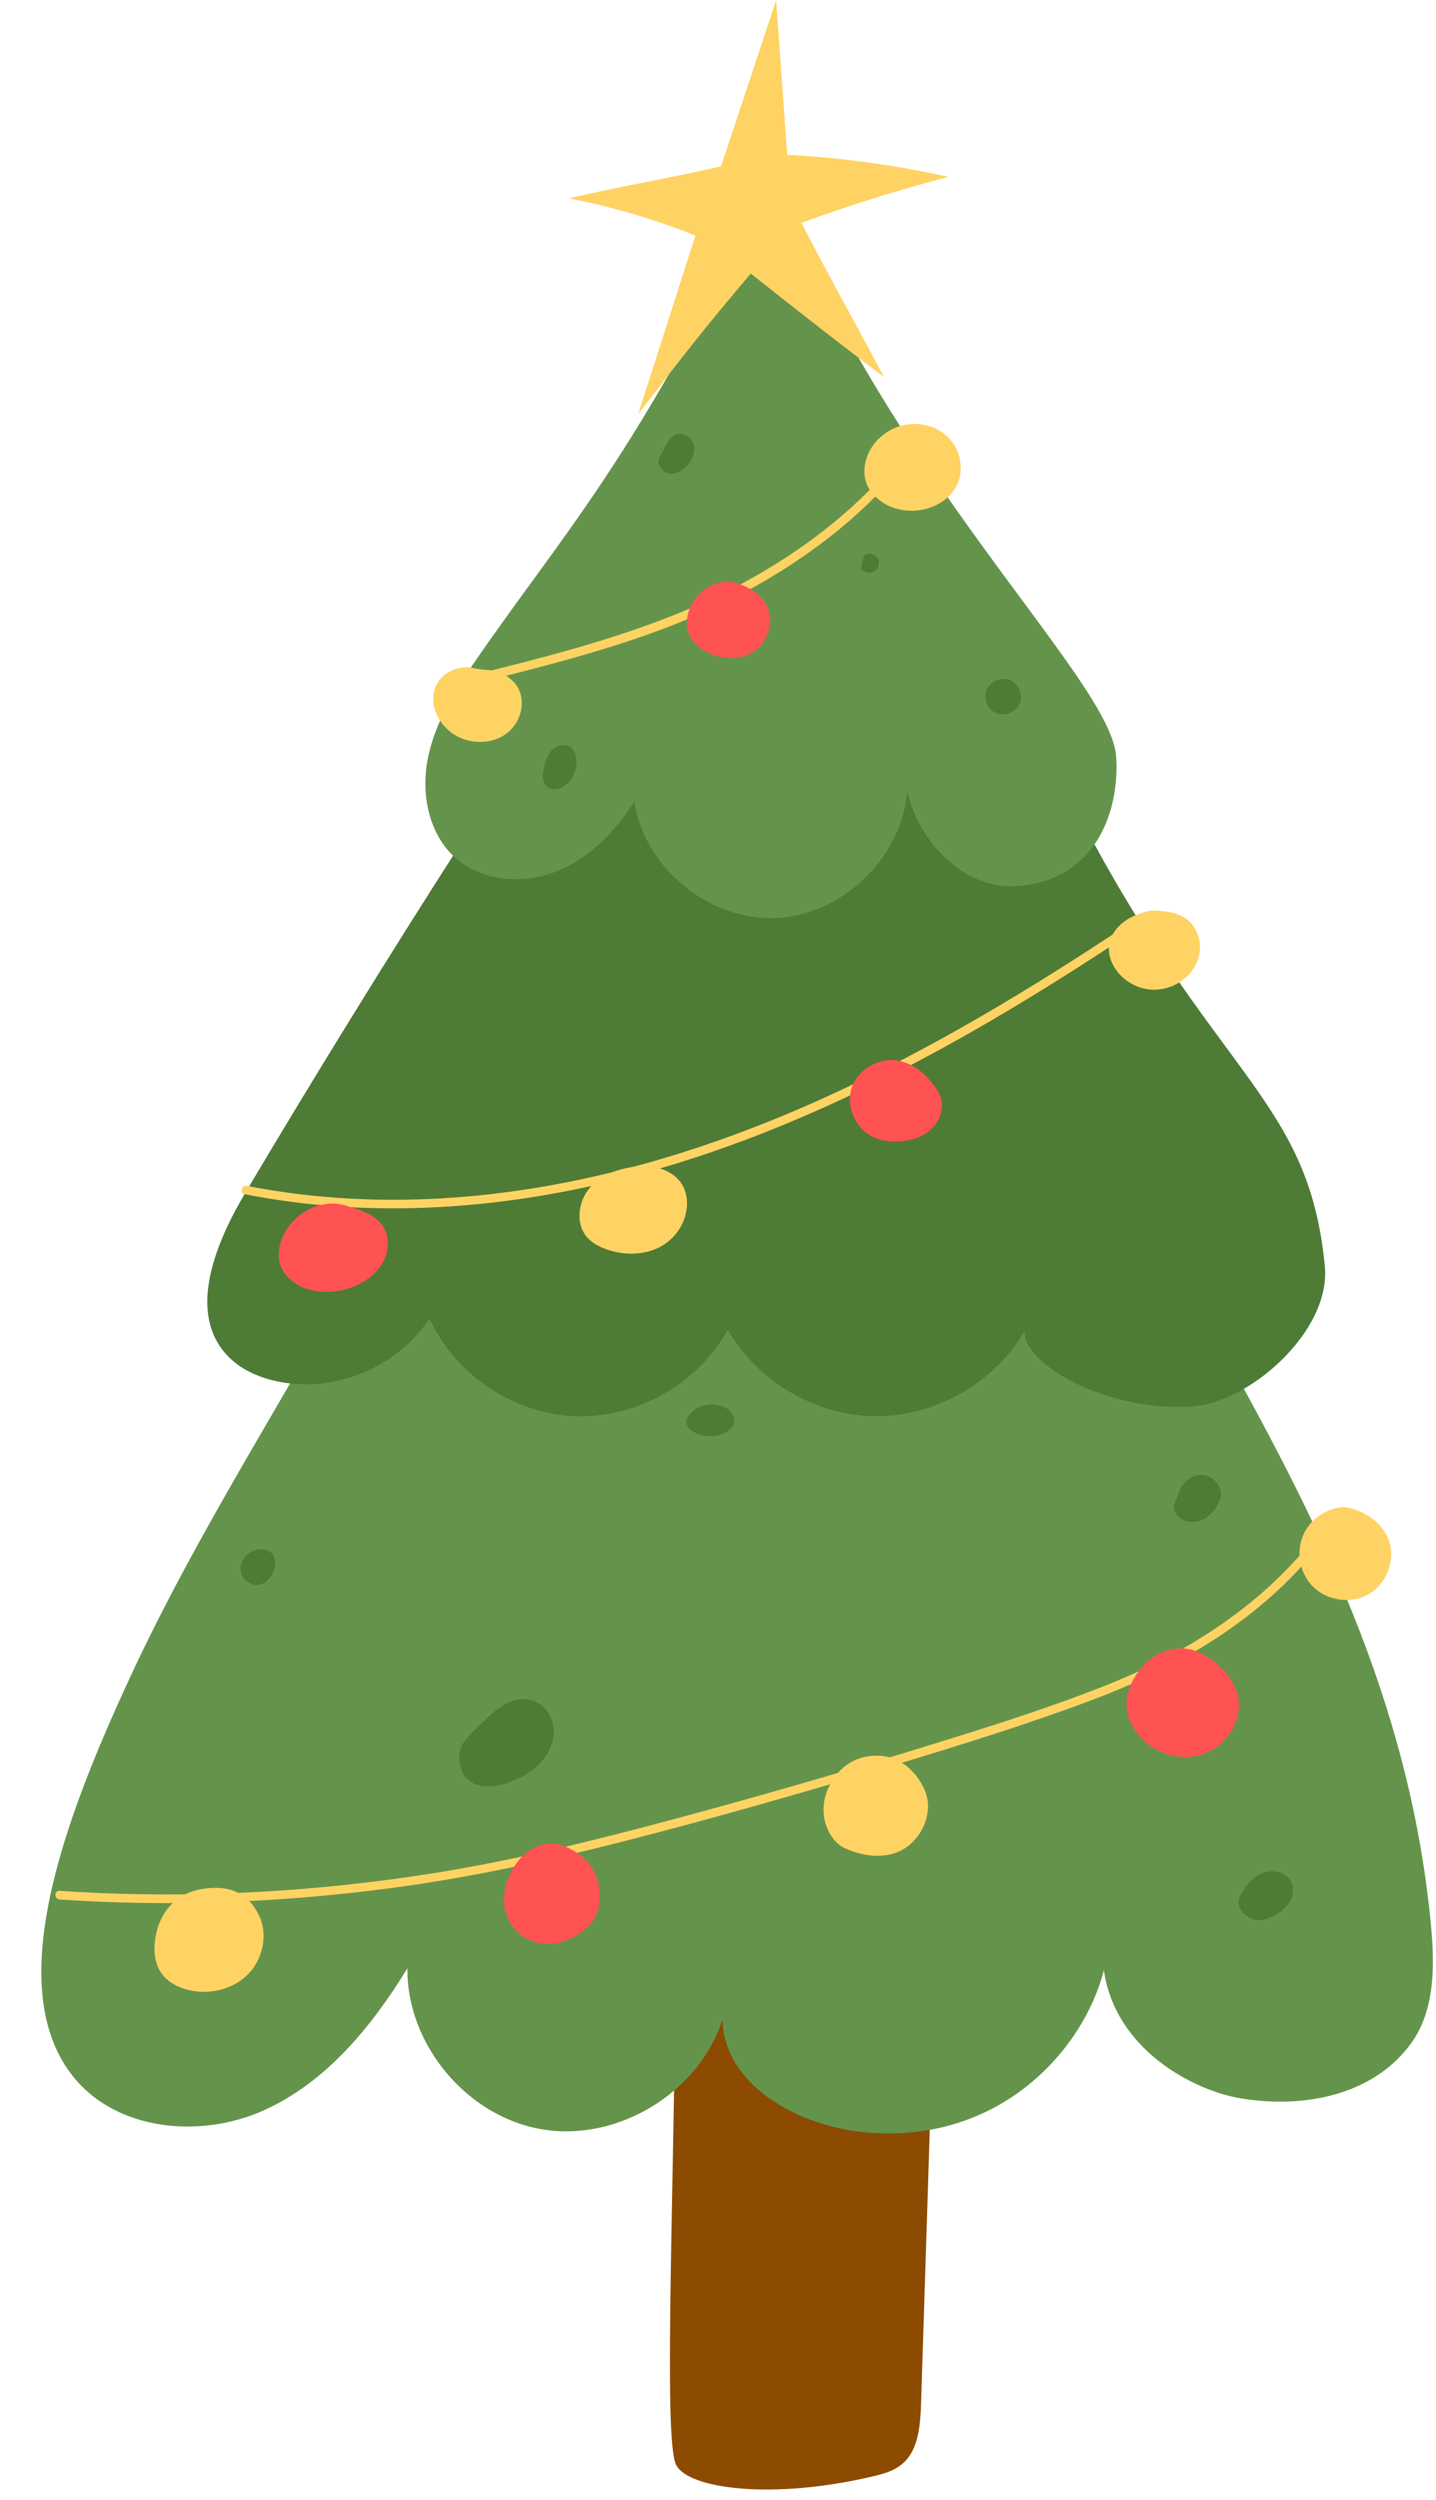
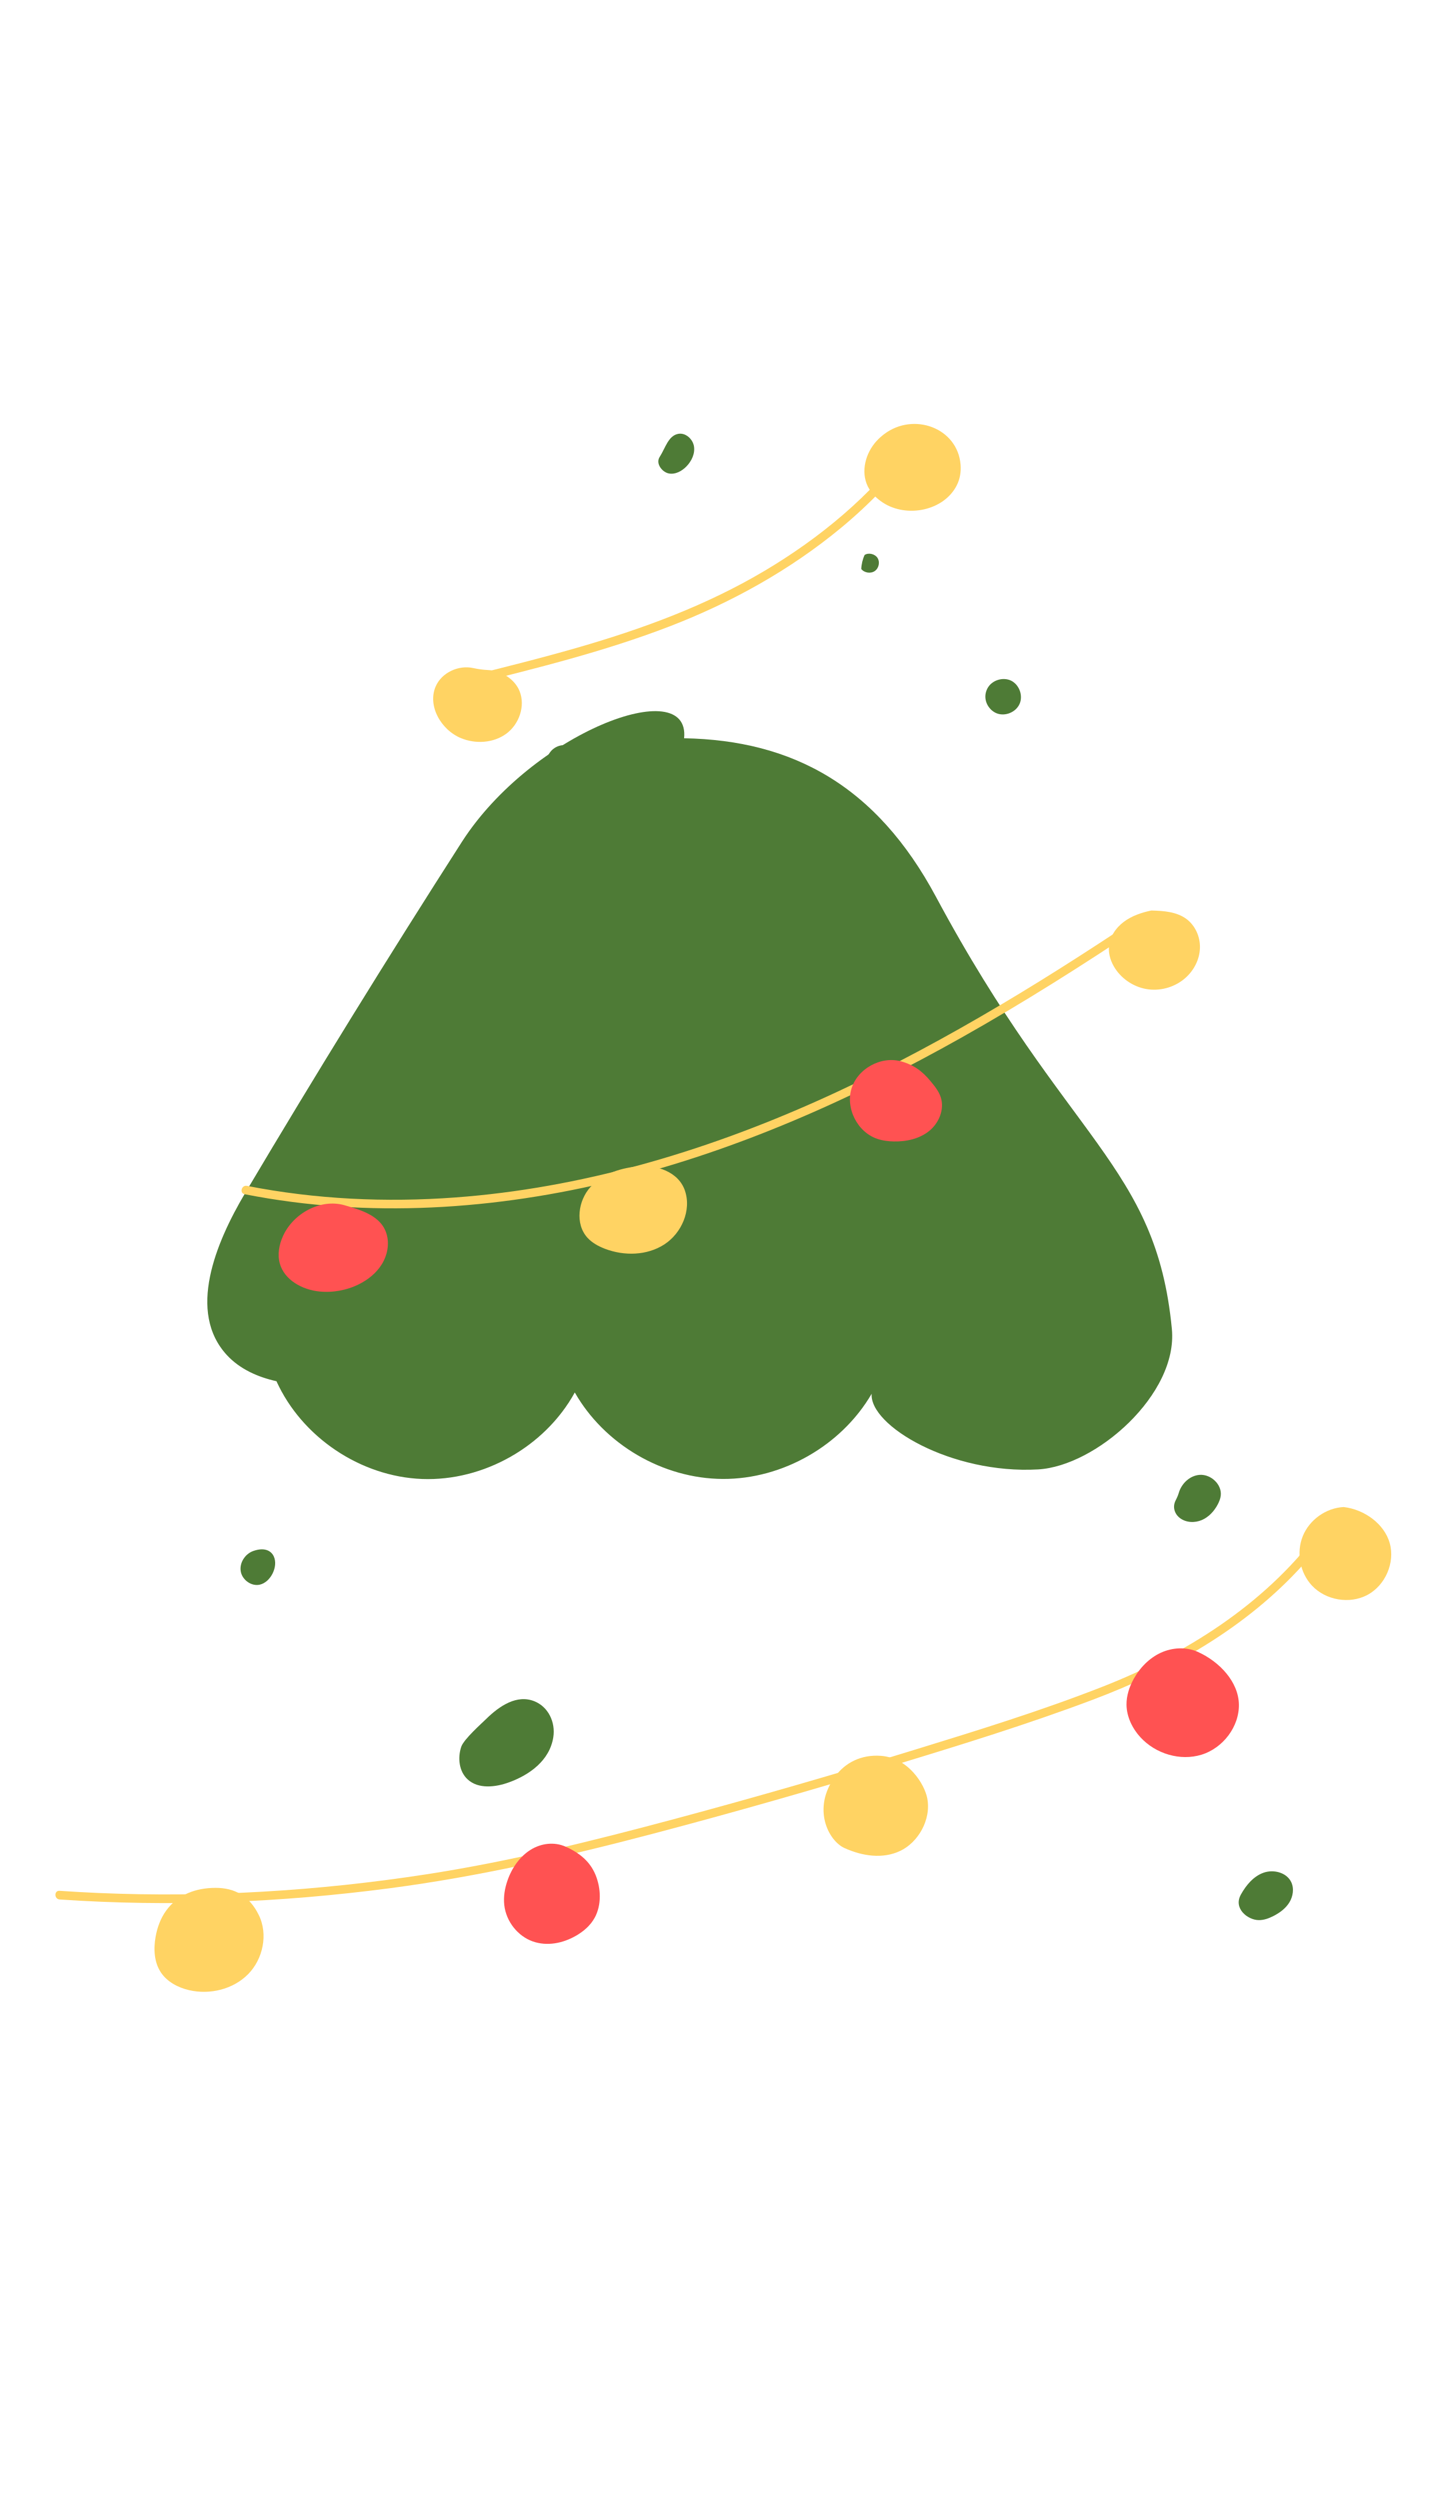
<svg xmlns="http://www.w3.org/2000/svg" height="574.2" preserveAspectRatio="xMidYMid meet" version="1.0" viewBox="121.2 12.6 329.9 574.2" width="329.9" zoomAndPan="magnify">
  <g>
    <g>
      <g id="change1_1">
-         <path d="M276.52,454.84c-0.36,60.85-3,117.85,0.01,123.86c2.75,5.48,22.04,8.14,45.47,2.57 c2.66-0.63,5.44-1.48,7.42-3.71c2.9-3.29,3.24-8.53,3.39-13.25c1.13-35.61,2.27-71.22,3.4-106.83c0.1-2.99,0.18-6.09-0.78-8.83 c-1.44-4.13-4.96-6.66-8.44-8.35C310.3,432.19,289.31,438.18,276.52,454.84z" fill="#8c4b00" />
-       </g>
+         </g>
      <g id="change2_1">
-         <path d="M206.76,296.51c-18.42,34.89-39.58,66.38-56.1,102.21c-14.24,30.9-29.46,70.33-12.43,91.07 c10.01,12.19,28.97,13.97,43.39,7.56c14.42-6.41,24.94-19.26,33.18-32.71c-0.2,17.55,13.76,34.19,31.09,37.02 s35.86-8.48,41.27-25.18c0.51,15.26,17.68,24.47,32.88,25.85c30.49,2.77,49.96-18.56,54.76-37.23 c2.62,18.32,20.7,27.62,31.34,29.4c14.51,2.43,30.45-0.64,39.15-12.5c5.85-7.97,5.51-18.79,4.52-28.63 c-5.09-50.48-25.68-91.71-50.69-135.85c-5.09-8.98-17.18-27.65-24.83-34.57c-20.39-18.46-39.4-14.48-66.89-15.25 C262.64,266.44,219.48,272.4,206.76,296.51z" fill="#64944b" />
-       </g>
+         </g>
      <g id="change3_10">
-         <path d="M227.27,206.01c-17.04,26.57-33.63,53.44-49.74,80.58c-6.86,11.56-13.32,27.34-4.21,37.22 c2.96,3.21,7.13,5.07,11.39,6c13.15,2.9,27.81-3.12,35.14-14.42c5.85,12.88,19.33,21.92,33.47,22.46 c14.14,0.53,28.26-7.47,35.07-19.87c6.81,11.95,20.26,19.8,34.01,19.86c13.75,0.06,27.27-7.68,34.19-19.56 c-0.53,7.31,18.28,18.5,38.23,17.37c13.34-0.75,32.18-17.28,30.74-32.25c-3.62-37.75-23.99-42.94-54.19-99.25 c-13.67-25.49-32.87-35.97-57.87-36.42C279.89,167.13,243.36,180.92,227.27,206.01z" fill="#4e7b36" />
+         <path d="M227.27,206.01c-17.04,26.57-33.63,53.44-49.74,80.58c-6.86,11.56-13.32,27.34-4.21,37.22 c2.96,3.21,7.13,5.07,11.39,6c5.85,12.88,19.33,21.92,33.47,22.46 c14.14,0.53,28.26-7.47,35.07-19.87c6.81,11.95,20.26,19.8,34.01,19.86c13.75,0.06,27.27-7.68,34.19-19.56 c-0.53,7.31,18.28,18.5,38.23,17.37c13.34-0.75,32.18-17.28,30.74-32.25c-3.62-37.75-23.99-42.94-54.19-99.25 c-13.67-25.49-32.87-35.97-57.87-36.42C279.89,167.13,243.36,180.92,227.27,206.01z" fill="#4e7b36" />
      </g>
      <g id="change2_2">
-         <path d="M230.29,164.55c-4.69,6.81-9.15,14.03-10.78,22.14c-1.63,8.1,0.09,17.33,6.23,22.86 c6.09,5.48,15.49,6.25,23.13,3.26c7.63-2.98,13.65-9.18,18.03-16.11c2.34,15.16,17.12,27.34,32.45,26.74s29.12-13.89,30.28-29.18 c2.46,11.52,12.95,22.49,24.71,21.86c19.2-1.02,24.12-18.09,23.27-29.83c-1.31-17.95-52.59-64.15-79.16-133.09 C267.09,118.48,251.16,134.22,230.29,164.55z" fill="#64944b" />
-       </g>
+         </g>
    </g>
    <g id="change4_1">
-       <path d="M286.85,50.78c4.22-12.71,8.44-25.43,12.66-38.14c0.85,11.84,1.69,23.68,2.54,35.52 c12.45,0.64,24.86,2.34,37.03,5.07c-11.4,2.98-22.67,6.5-33.74,10.54c6.18,12.07,10.58,19.69,18.95,35.44 c-10.86-8.22-16.15-12.33-30.62-23.78c-10.68,12.58-16.77,20.45-25.87,32.3c4.39-13.68,8.78-27.36,13.16-41.03 c-9.4-3.75-19.16-6.62-29.11-8.54C263.31,55.46,274.95,53.56,286.85,50.78z" fill="#ffd363" />
-     </g>
+       </g>
    <g id="change4_2">
      <path d="M177.42,286.87c28.36,5.58,57.71,3.62,85.66-3.3c27.83-6.88,54.2-18.71,79.11-32.73 c14.07-7.92,27.72-16.56,41.13-25.53c1.06-0.71,0.06-2.45-1.01-1.73c-23.51,15.72-47.8,30.47-73.67,42 c-26.19,11.67-54.12,19.91-82.8,22.03c-16,1.18-32.14,0.44-47.9-2.66C176.69,284.7,176.15,286.63,177.42,286.87L177.42,286.87z" fill="#ffd363" />
    </g>
    <g id="change4_3">
      <path d="M228.69,169.99c15.6-3.87,31.29-7.74,46.31-13.52c14.18-5.46,27.67-12.93,39.4-22.63 c6.54-5.41,12.45-11.55,17.5-18.38c0.77-1.04-0.97-2.03-1.73-1.01c-8.9,12.03-20.61,21.72-33.44,29.32 c-13.4,7.94-27.95,13.27-42.87,17.57c-8.51,2.45-17.11,4.59-25.71,6.72C226.91,168.37,227.44,170.3,228.69,169.99L228.69,169.99z" fill="#ffd363" />
    </g>
    <g id="change4_4">
      <path d="M233.27,166.48c-1.13-0.05-2.24-0.21-3.35-0.45c-3.35-0.75-7.25,1.02-8.63,4.22 c-1.94,4.49,1.26,9.98,5.78,11.86c3.38,1.41,7.5,1.16,10.45-1.01s4.4-6.33,3.06-9.74C239.45,168.51,236.28,166.6,233.27,166.48z" fill="#ffd363" />
    </g>
    <g id="change4_5">
      <path d="M268.34,280.43c-4.24,0.3-8.64,1.62-11.49,4.78c-2.85,3.16-3.56,8.46-0.72,11.62c1.08,1.2,2.54,1.99,4.05,2.57 c4.43,1.69,9.68,1.57,13.65-1.01c3.97-2.58,6.25-7.84,4.73-12.32C277.05,281.57,271.83,280.19,268.34,280.43z" fill="#ffd363" />
    </g>
    <g id="change4_6">
      <path d="M134.9,448.84c25.27,1.73,50.73,0.72,75.84-2.58c20.46-2.69,40.5-7.27,60.43-12.51 c18.58-4.89,37.06-10.18,55.45-15.76c15.3-4.65,30.62-9.38,45.59-15.01c18-6.77,35.29-16.56,48.3-30.96 c1.8-1.99,3.5-4.07,5.11-6.21c0.77-1.03-0.96-2.03-1.73-1.01c-12.36,16.39-30.44,27.75-49.36,35.16 c-14.03,5.5-28.49,9.97-42.89,14.4c-18.22,5.61-36.54,10.91-54.95,15.85c-19.04,5.11-38.16,9.87-57.67,12.87 c-24.83,3.82-50.08,5.34-75.18,4.27c-2.99-0.13-5.97-0.3-8.96-0.5C133.61,446.75,133.62,448.75,134.9,448.84L134.9,448.84z" fill="#ffd363" />
    </g>
    <g id="change4_7">
      <path d="M385.7,221.71c-2.25,0.47-4.48,1.22-6.32,2.6c-1.84,1.38-3.25,3.45-3.42,5.74c-0.13,1.75,0.46,3.5,1.42,4.97 c1.7,2.61,4.58,4.41,7.66,4.8c3.09,0.39,6.33-0.64,8.62-2.74c1.89-1.73,3.14-4.2,3.21-6.77c0.08-2.56-1.08-5.18-3.15-6.69 C391.53,222.03,388.67,221.78,385.7,221.71z" fill="#ffd363" />
    </g>
    <g id="change4_8">
      <path d="M170.72,446.17c-4.56,0.01-8.67,1.53-11.35,5.23c-1.29,1.78-2.05,3.89-2.43,6.05 c-0.49,2.77-0.34,5.8,1.22,8.14c1.45,2.18,3.95,3.49,6.5,4.08c4.77,1.1,10.12-0.2,13.55-3.68c3.43-3.49,4.6-9.15,2.46-13.54 C178.53,448.04,175.12,446.16,170.72,446.17z" fill="#ffd363" />
    </g>
    <g id="change4_9">
      <path d="M323.56,415.85c-4.55-0.33-8.21,1.6-10.5,4.73c-5.37,7.35-1.57,14.76,2.15,16.45 c4.09,1.85,8.79,2.58,12.85,0.63s7.12-7.12,6.16-12.08C333.62,422.46,329.99,416.32,323.56,415.85z" fill="#ffd363" />
    </g>
    <g id="change4_10">
      <path d="M341.88,119.33c-0.67-8.45-10.78-12.15-17.55-7.03c-0.62,0.47-1.21,0.99-1.74,1.57 c-2.55,2.77-3.69,7.05-2.03,10.43c0.76,1.54,2.03,2.79,3.47,3.73c5.49,3.59,14.03,1.88,16.98-3.98 C341.75,122.58,342.01,120.95,341.88,119.33z" fill="#ffd363" />
    </g>
    <g id="change5_1">
-       <path d="M291.01,146.68c-4.63-1.69-10.24,1.47-11.67,6.57c-0.35,1.26-0.47,2.63-0.19,3.91 c0.6,2.69,2.88,4.57,5.24,5.58c3.43,1.46,7.56,1.45,10.55-0.9c2.99-2.35,4.26-7.33,2.14-10.62 C295.77,149.17,293.72,147.67,291.01,146.68z" fill="#ff5252" />
-     </g>
+       </g>
    <g id="change5_2">
      <path d="M328.15,256.34c-4.61-1.24-9.93,1.71-11.33,6.27c-1.39,4.56,1.37,9.99,5.89,11.53 c1.22,0.42,2.52,0.58,3.8,0.61c2.9,0.06,5.91-0.59,8.16-2.41c2.25-1.82,3.55-4.97,2.66-7.73c-0.48-1.47-1.5-2.69-2.49-3.87 C333.23,258.84,331.36,257.21,328.15,256.34z" fill="#ff5252" />
    </g>
    <g id="change5_3">
      <path d="M200.35,289.4c-5.54-1.58-11.81,1.87-14.16,7.13c-0.87,1.94-1.28,4.16-0.72,6.21 c1.04,3.83,5.18,6.09,9.13,6.47c3.07,0.3,6.22-0.27,8.99-1.63c2.15-1.06,4.09-2.61,5.34-4.65c1.25-2.04,1.76-4.59,1.09-6.89 C208.82,291.85,204.22,290.51,200.35,289.4z" fill="#ff5252" />
    </g>
    <g id="change5_4">
      <path d="M251.14,436.71c-2.58-1.15-5.6-0.8-8.04,0.72c-2.44,1.52-4.3,4.12-5.32,7.08c-0.62,1.78-0.94,3.71-0.73,5.61 c0.44,3.91,3.22,7.17,6.51,8.34c3.28,1.17,6.93,0.47,10-1.31c1.69-0.98,3.28-2.31,4.28-4.15c1.57-2.89,1.44-6.72,0.18-9.8 C256.75,440.11,254.35,438.15,251.14,436.71z" fill="#ff5252" />
    </g>
    <g id="change5_5">
      <path d="M396.39,391.98c-2.67-1.2-5.86-1.03-8.52,0.2c-2.66,1.23-4.8,3.44-6.22,6.01c-1,1.81-1.67,3.85-1.65,5.92 c0.03,2.77,1.33,5.44,3.2,7.48c3.47,3.79,9.15,5.52,14.06,3.99c4.91-1.53,8.66-6.42,8.56-11.56 C405.71,398.88,401.43,394.26,396.39,391.98z" fill="#ff5252" />
    </g>
    <g id="change4_11">
      <path d="M429.88,358.71c-4.06,0.21-7.87,2.93-9.39,6.7s-0.66,8.38,2.11,11.34c3.17,3.39,8.68,4.33,12.77,2.13 c4.09-2.2,6.34-7.37,5.11-11.84C439.25,362.56,434.63,359.26,429.88,358.71z" fill="#ffd363" />
    </g>
    <g id="change3_1">
      <path d="M179.35,368.82c-1.86,0.67-3.18,2.72-2.84,4.68c0.34,1.95,2.43,3.47,4.36,3.04c1.33-0.3,2.38-1.39,2.98-2.62 c0.58-1.2,0.8-2.66,0.25-3.87S182.06,367.84,179.35,368.82z" fill="#4e7b36" />
    </g>
    <g id="change3_2">
      <path d="M285.47,335.22c-2.23-0.35-4.61,0.61-5.97,2.41c-0.34,0.46-0.63,0.99-0.64,1.56 c-0.01,1.07,0.93,1.89,1.88,2.38c2.48,1.27,5.7,1.24,7.88-0.49c0.52-0.41,0.99-0.93,1.19-1.57c0.37-1.21-0.34-2.54-1.38-3.27 S286.13,335.33,285.47,335.22z" fill="#4e7b36" />
    </g>
    <g id="change3_3">
      <path d="M391.28,357.2c0.29-0.56,0.55-1.14,0.73-1.75c0.64-2.17,2.56-3.98,4.81-4.13c2.58-0.17,5.13,2.21,4.83,4.77 c-0.08,0.7-0.35,1.37-0.68,2c-0.81,1.54-2.05,2.91-3.65,3.6c-1.6,0.69-3.57,0.63-4.98-0.4 C391.12,360.42,390.47,358.79,391.28,357.2z" fill="#4e7b36" />
    </g>
    <g id="change3_4">
      <path d="M406.27,447.72c1.19-2.15,2.88-4.19,5.19-5.02c2.32-0.83,5.32-0.07,6.38,2.15c0.7,1.47,0.42,3.28-0.43,4.67 c-0.86,1.39-2.22,2.39-3.68,3.13c-1.06,0.54-2.22,0.96-3.41,0.93C407.86,453.53,404.49,450.93,406.27,447.72z" fill="#4e7b36" />
    </g>
    <g id="change3_5">
      <path d="M232.79,407.48c3.2-3.17,7.19-5.76,11.16-4.17c3.24,1.29,4.9,4.84,4.36,8.28c-0.83,5.3-5.4,8.61-10.15,10.34 c-3.15,1.15-7.07,1.6-9.54-0.68c-1.97-1.82-2.31-4.93-1.46-7.47C227.75,412.03,231.85,408.41,232.79,407.48z" fill="#4e7b36" />
    </g>
    <g id="change3_6">
      <path d="M272.76,117.52c1.28-1.97,1.95-4.86,4.26-5.28c1.68-0.31,3.32,1.17,3.61,2.85c0.28,1.68-0.54,3.4-1.72,4.62 c-1.06,1.09-2.56,1.91-4.05,1.63S271.74,119.09,272.76,117.52z" fill="#4e7b36" />
    </g>
    <g id="change3_7">
      <path d="M348.08,170.64c1-1.83,3.54-2.63,5.42-1.71c1.87,0.93,2.78,3.43,1.93,5.34s-3.31,2.92-5.26,2.15 S346.75,173.07,348.08,170.64z" fill="#4e7b36" />
    </g>
    <g id="change3_8">
      <path d="M245.95,190.21c0.3-1.83,0.65-3.76,1.87-5.15c1.23-1.39,3.65-1.89,4.89-0.52c0.42,0.46,0.65,1.07,0.78,1.67 c0.5,2.24-0.26,4.73-1.93,6.31c-1.05,1-2.59,1.65-3.96,1.18S245.75,191.43,245.95,190.21z" fill="#4e7b36" />
    </g>
    <g id="change3_9">
      <path d="M319.83,140.06c-0.46,1.01-0.72,2.11-0.77,3.22c0.72,0.89,2.15,1.12,3.1,0.47c0.95-0.64,1.25-2.08,0.62-3.04 C322.14,139.76,320.67,139.49,319.83,140.06z" fill="#4e7b36" />
    </g>
  </g>
</svg>